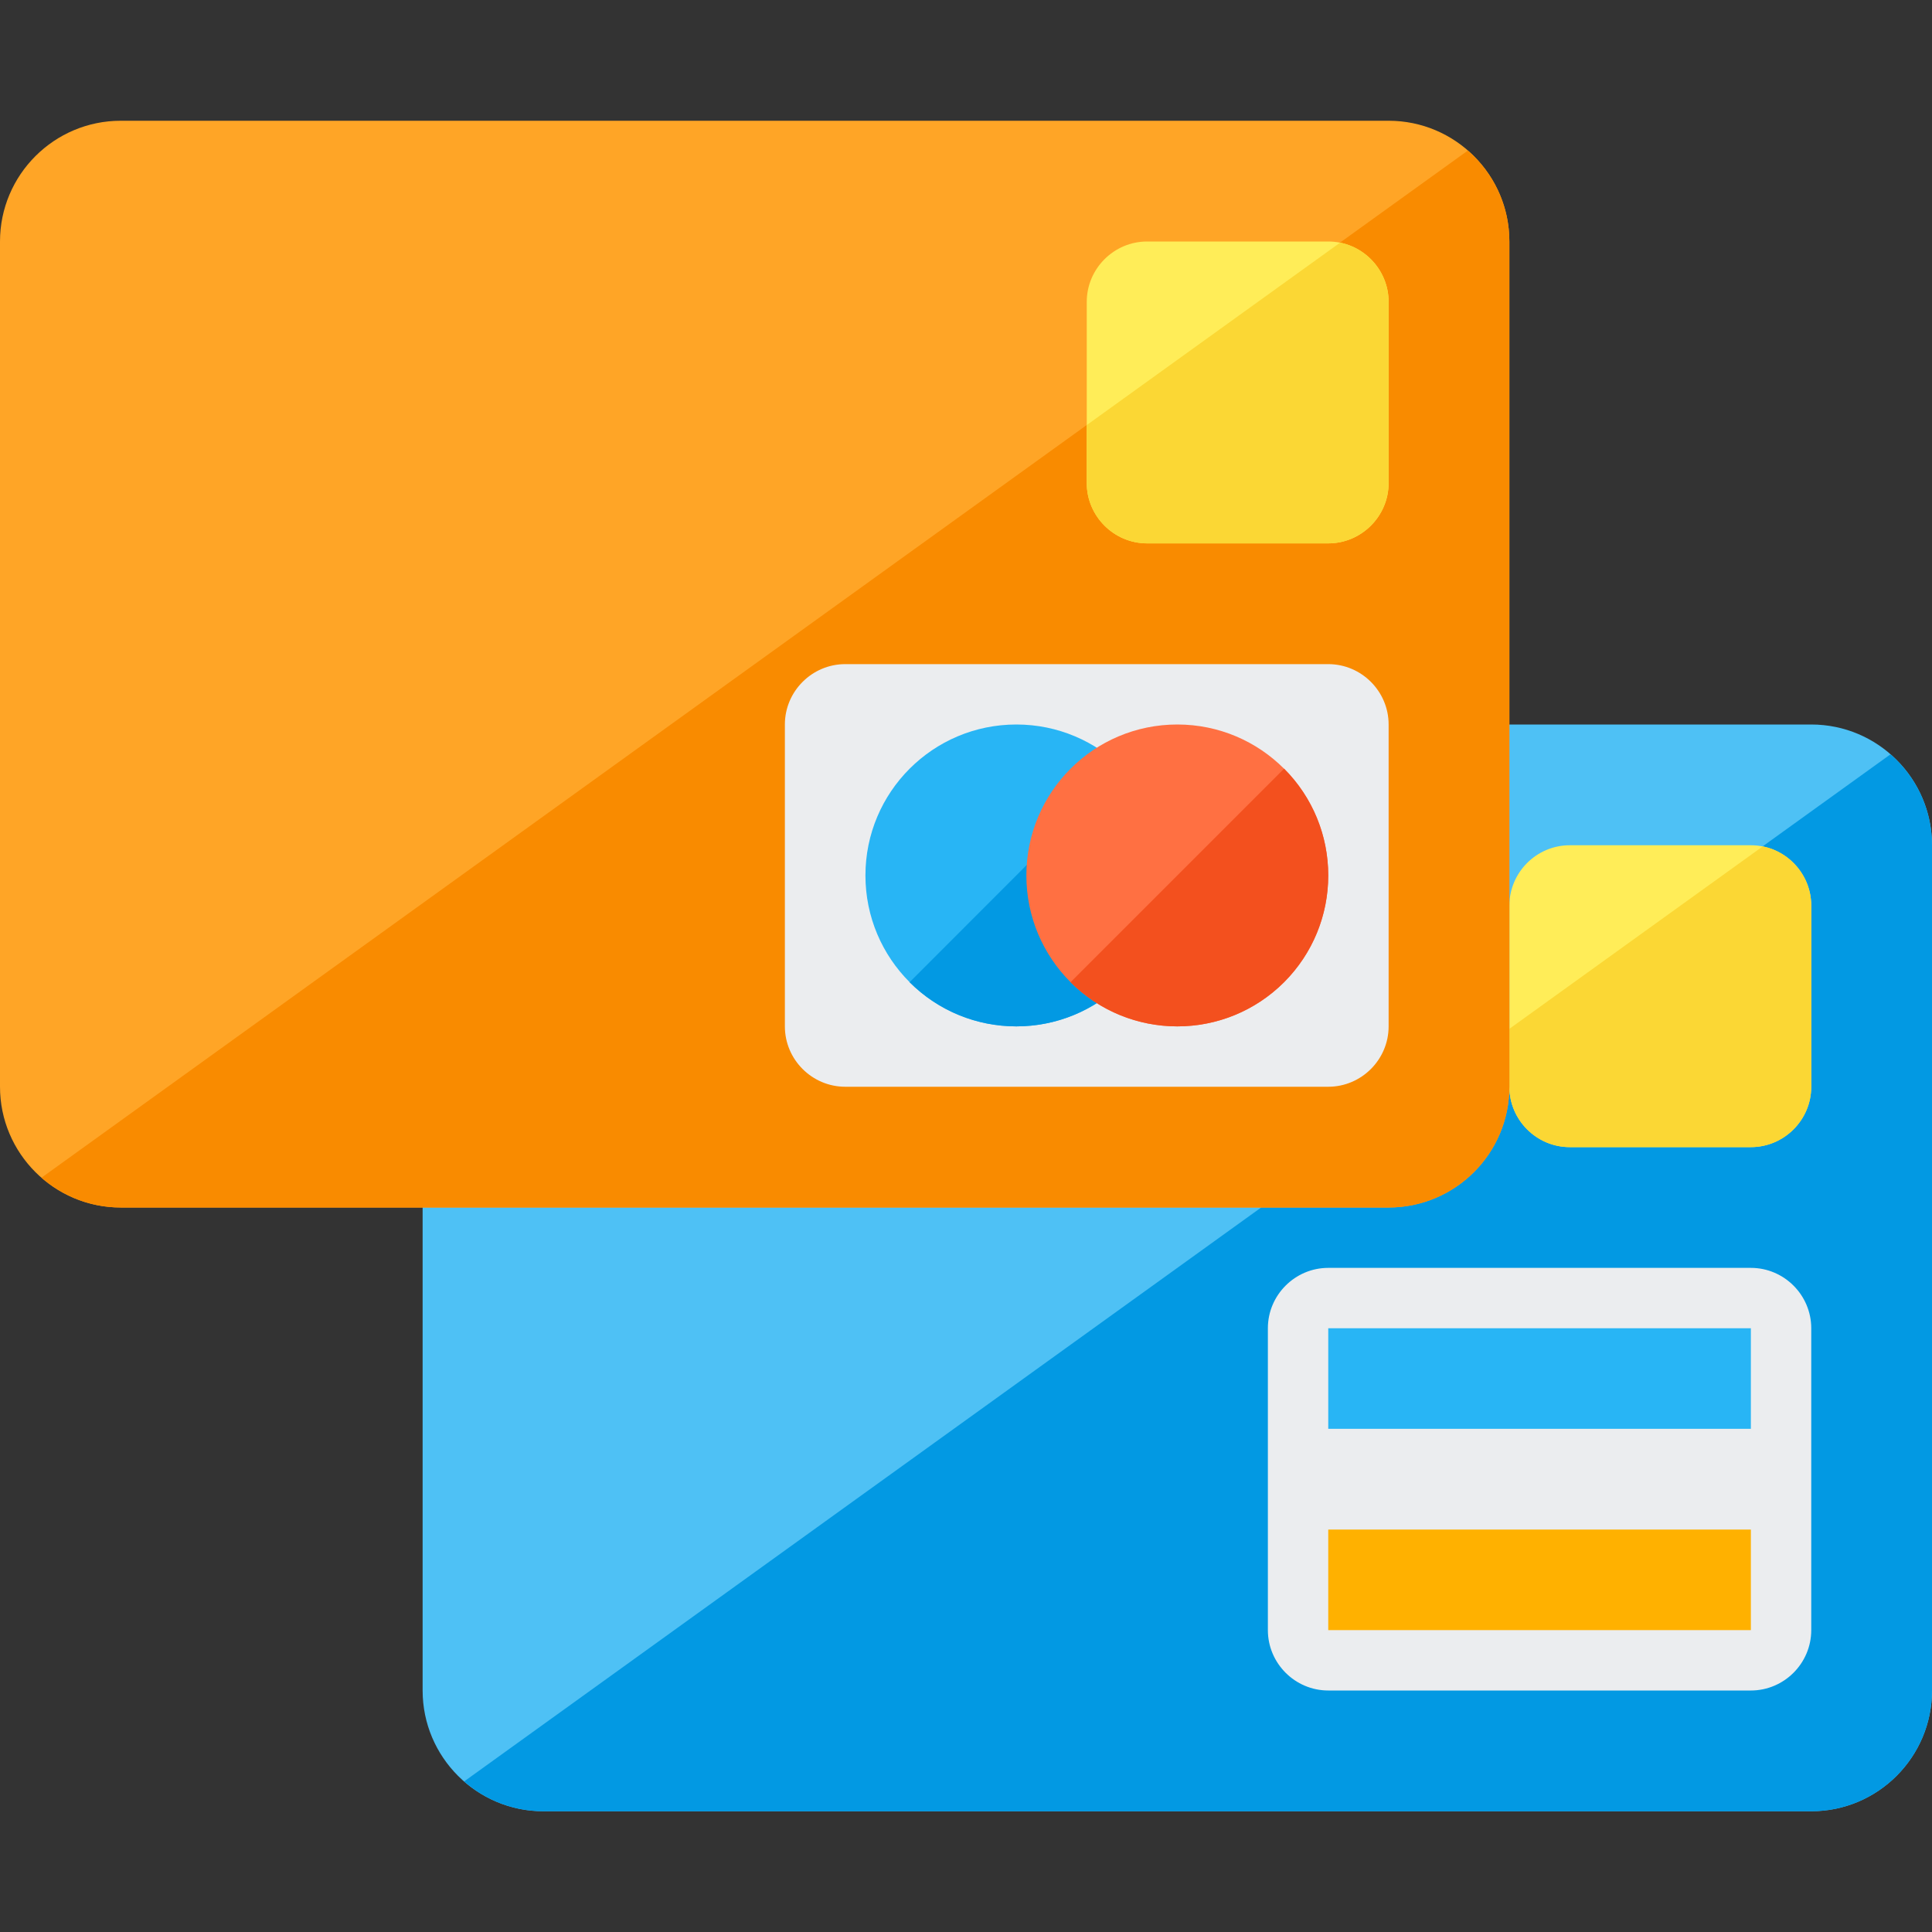
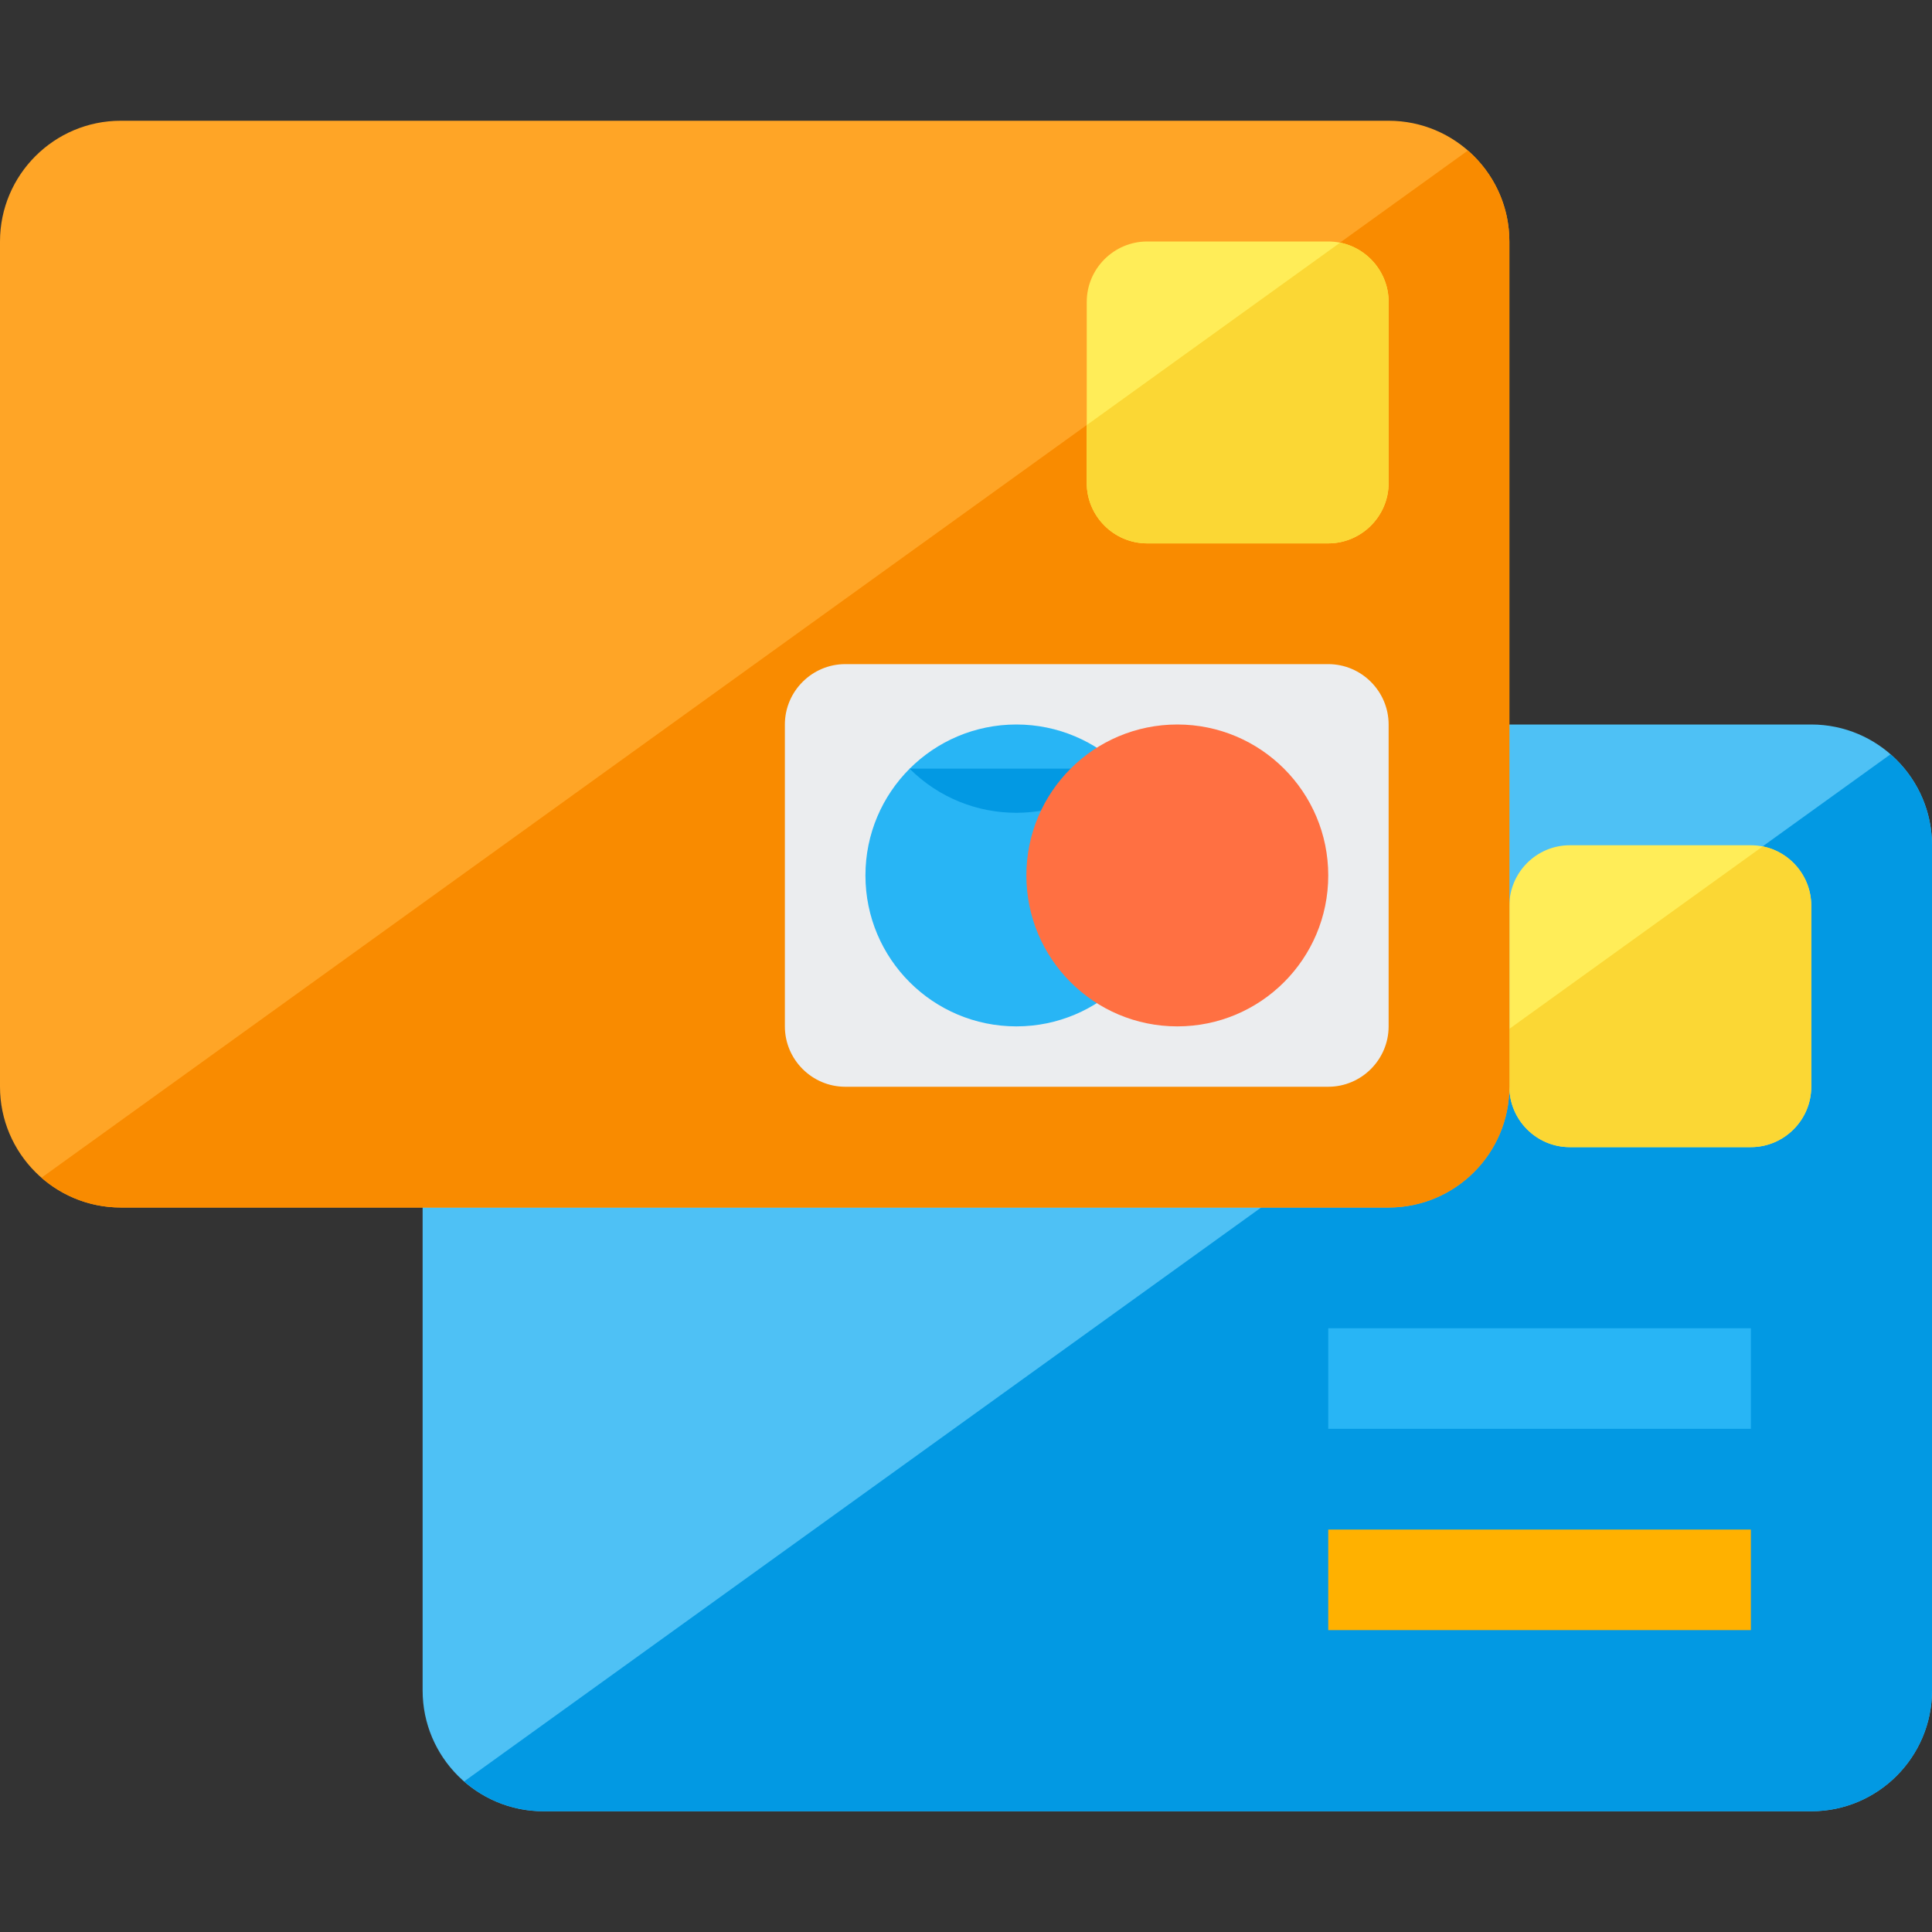
<svg xmlns="http://www.w3.org/2000/svg" version="1.1" viewBox="0 0 512 512">
  <rect x="0" y="0" width="512" height="512" fill="#333333" stroke="none" />
  <g>
    <path d="M480,480l-336,0c-17.65,0 -32,-14.35 -32,-32l0,-224c0,-17.65 14.35,-32 32,-32l336,0c17.65,0 32,14.35 32,32l0,224c0,17.65 -14.35,32 -32,32z" fill="#4ec1f5" />
    <path d="M480,480l-336,0c-8.05,0 -15.4,-3 -21,-7.9l378,-272.2c6.75,5.9 11,14.5 11,24.1l0,224c0,17.65 -14.35,32 -32,32z" fill="#0299e3" />
    <path d="M416,224l48,0c8.8,0 16,7.2 16,16l0,48c0,8.8 -7.2,16 -16,16l-48,0c-8.8,0 -16,-7.2 -16,-16l0,-48c0,-8.8 7.2,-16 16,-16z" fill="#ffed58" />
    <path d="M467.15,224.3c7.3,1.45 12.85,7.95 12.85,15.7l0,48c0,8.8 -7.2,16 -16,16l-48,0c-8.8,0 -16,-7.2 -16,-16l0,-15.35z" fill="#fbd734" />
    <path d="M368,320l-336,0c-17.65,0 -32,-14.35 -32,-32l0,-224c0,-17.65 14.35,-32 32,-32l336,0c17.65,0 32,14.35 32,32l0,224c0,17.65 -14.35,32 -32,32z" fill="#ffa526" />
    <path d="M368,320l-336,0c-8.05,0 -15.4,-3 -21,-7.9l378,-272.2c6.75,5.9 11,14.5 11,24.1l0,224c0,17.65 -14.35,32 -32,32z" fill="#f98b00" />
    <path d="M304,64l48,0c8.8,0 16,7.2 16,16l0,48c0,8.8 -7.2,16 -16,16l-48,0c-8.8,0 -16,-7.2 -16,-16l0,-48c0,-8.8 7.2,-16 16,-16z" fill="#ffed58" />
    <path d="M355.15,64.3c7.3,1.45 12.85,7.95 12.85,15.7l0,48c0,8.8 -7.2,16 -16,16l-48,0c-8.8,0 -16,-7.2 -16,-16l0,-15.35z" fill="#fbd734" />
    <path d="M224,176l128,0c8.8,0 16,7.2 16,16l0,80c0,8.8 -7.2,16 -16,16l-128,0c-8.8,0 -16,-7.2 -16,-16l0,-80c0,-8.8 7.2,-16 16,-16z" fill="#ebedef" />
    <path d="M269.35,192c22.05,0 40,17.9 40,40c0,22.1 -17.95,40 -40,40c-22.1,0 -40,-17.9 -40,-40c0,-22.1 17.9,-40 40,-40z" fill="#28b5f5" />
-     <path d="M297.6,203.7c15.65,15.65 15.65,40.95 0,56.6c-15.6,15.6 -40.95,15.6 -56.55,0z" fill="#0299e3" />
+     <path d="M297.6,203.7c-15.6,15.6 -40.95,15.6 -56.55,0z" fill="#0299e3" />
    <path d="M312,192c22.1,0 40,17.9 40,40c0,22.1 -17.9,40 -40,40c-22.1,0 -40,-17.9 -40,-40c0,-22.1 17.9,-40 40,-40z" fill="#ff7042" />
-     <path d="M340.3,203.7c15.6,15.65 15.6,40.95 0,56.6c-15.65,15.6 -40.95,15.6 -56.6,0z" fill="#f3501e" />
-     <path d="M352,336l112,0c8.8,0 16,7.2 16,16l0,80c0,8.8 -7.2,16 -16,16l-112,0c-8.8,0 -16,-7.2 -16,-16l0,-80c0,-8.8 7.2,-16 16,-16z" fill="#ebedef" />
    <polygon points="352,352 464,352 464,378.65 352,378.65" fill="#28b5f5" />
    <polygon points="352,405.35 464,405.35 464,432 352,432" fill="#ffb100" />
  </g>
</svg>